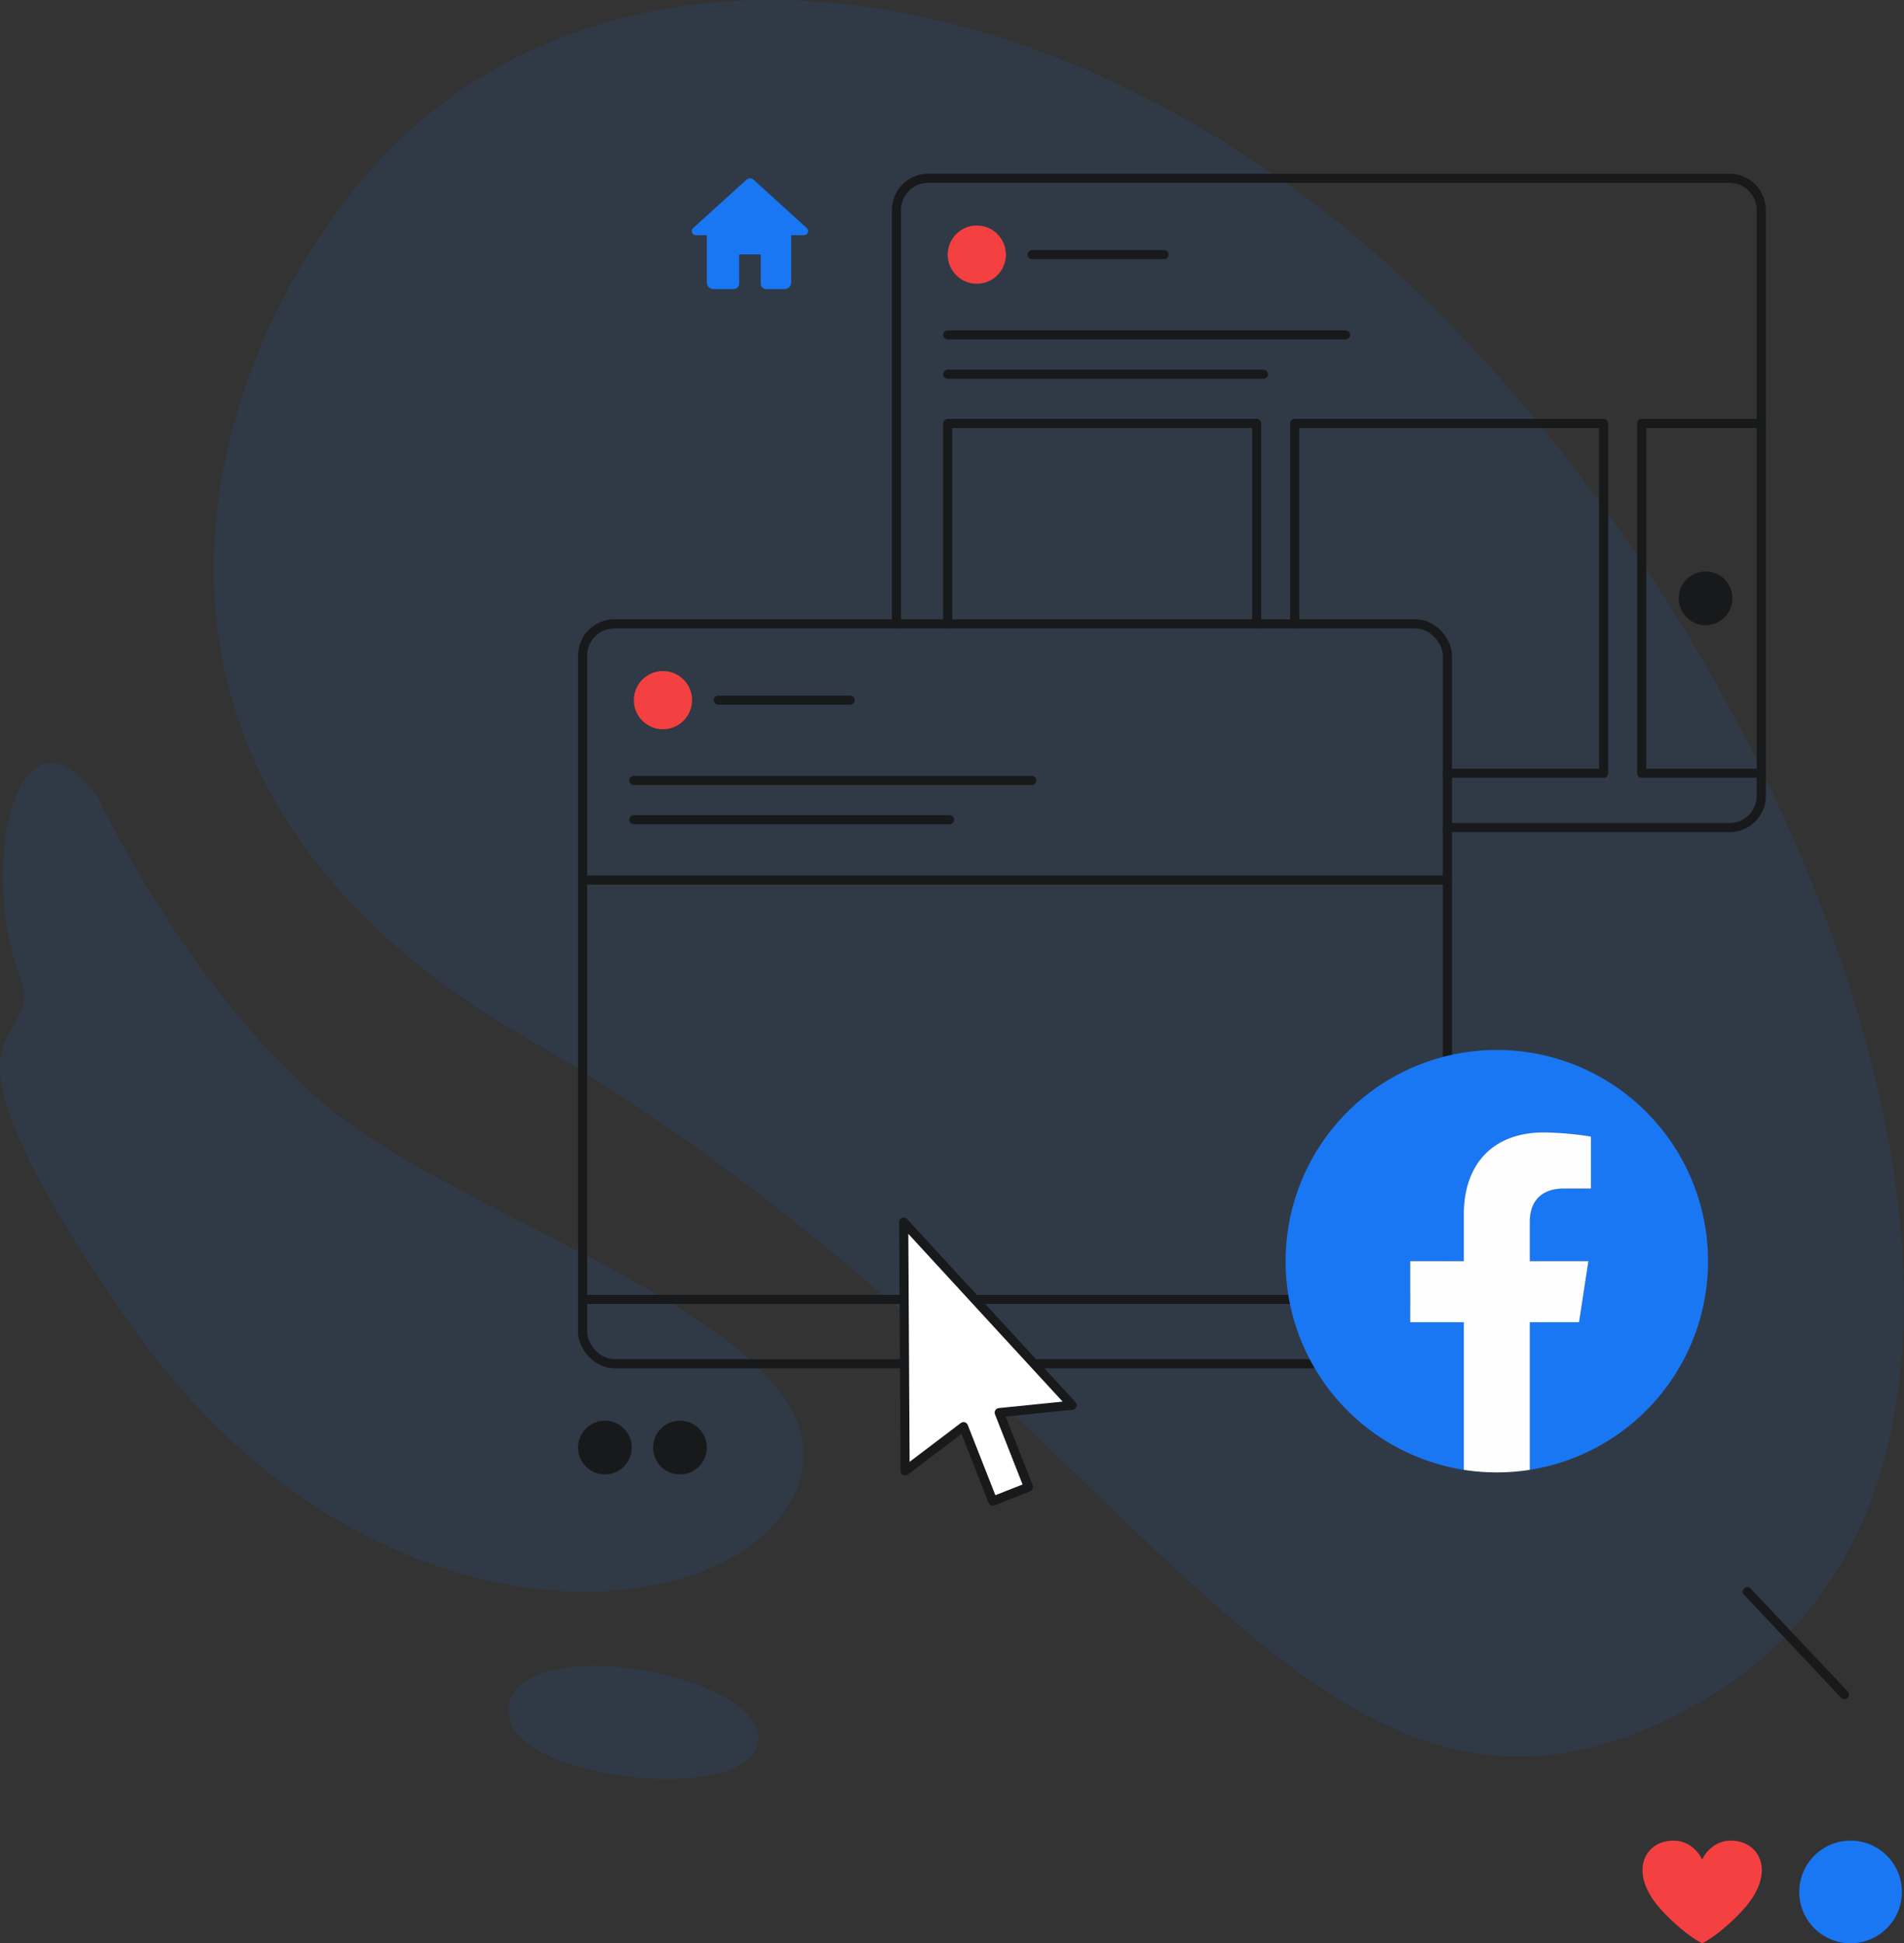
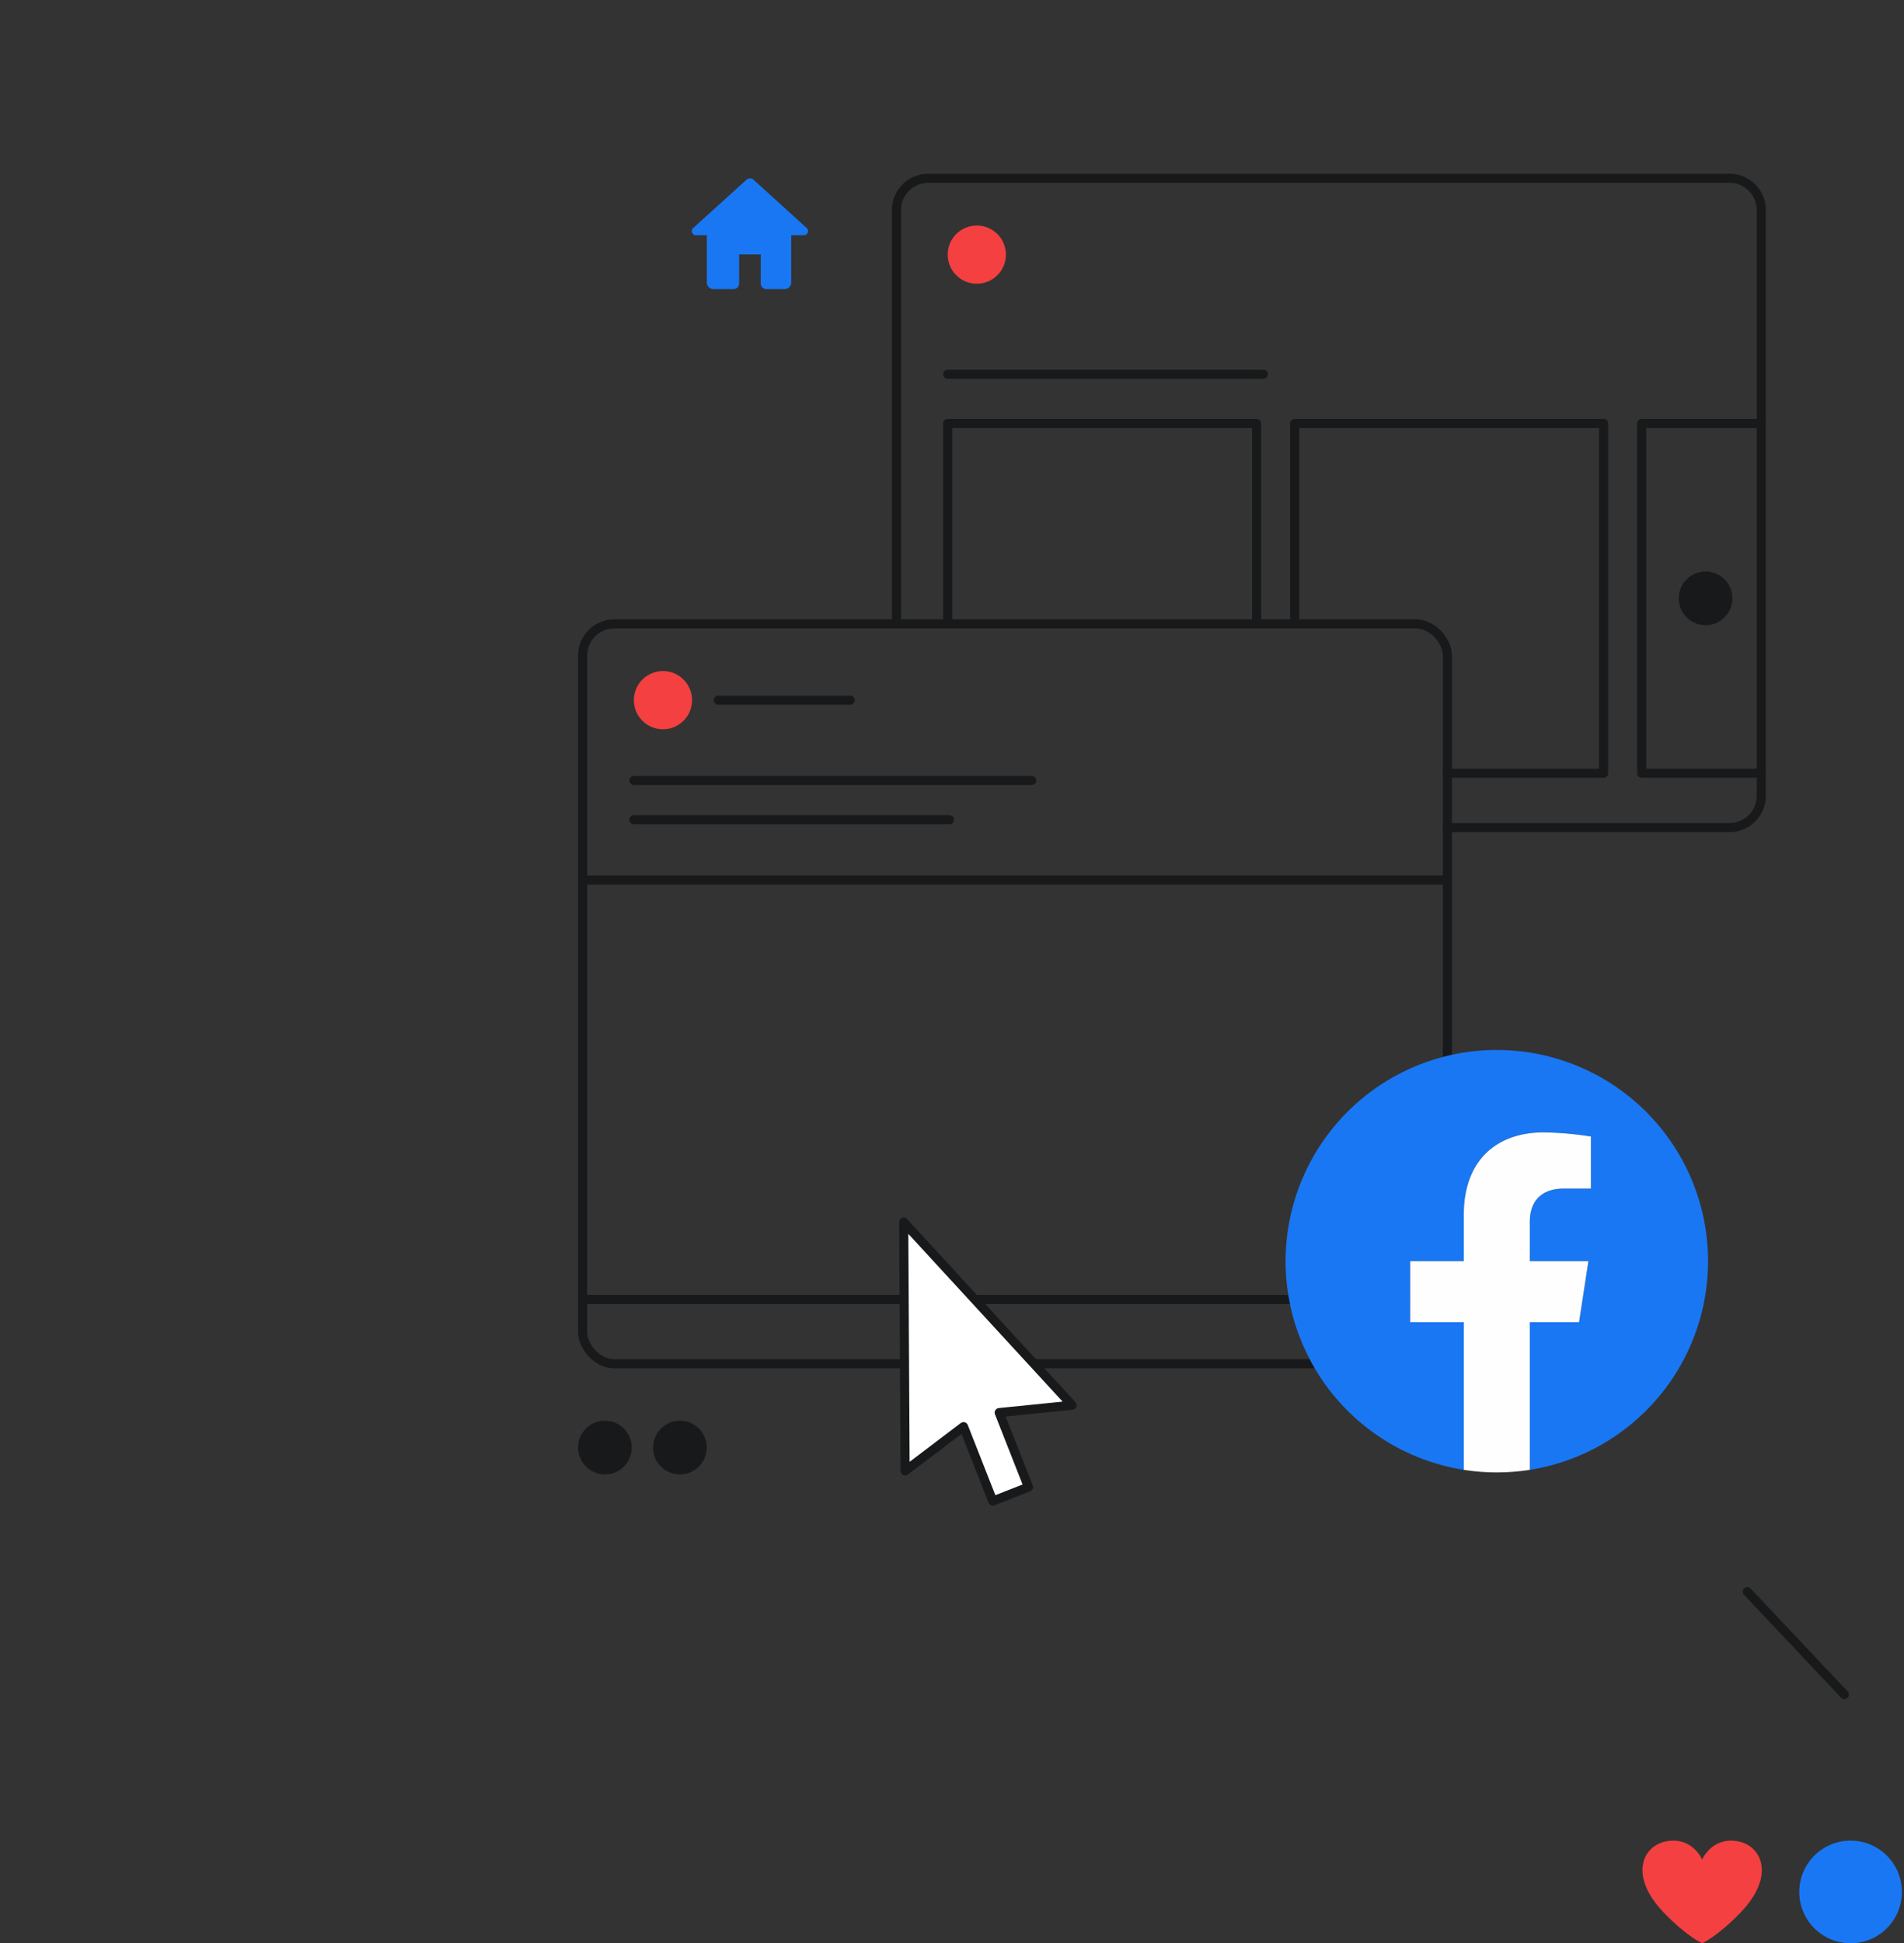
<svg xmlns="http://www.w3.org/2000/svg" viewBox="0 0 1046.55 1068.05">
  <rect x="0" y="0" width="1046.55" height="1068.05" fill="#333333" stroke="none" />
  <defs>
    <style>.cls-1,.cls-5{fill:#1977f3;}.cls-1{opacity:0.1;}.cls-2{fill:none;}.cls-2,.cls-4,.cls-7{stroke:#18191a;stroke-linecap:round;stroke-linejoin:round;stroke-width:5px;}.cls-3{fill:#f44040;}.cls-4{fill:#18191a;}.cls-6{fill:#fefefe;}.cls-7{fill:#fff;}</style>
  </defs>
  <title>Artboard 16</title>
  <g id="Layer_8" data-name="Layer 8">
-     <path class="cls-1" d="M200.77,96.76c-91.18,106.39-159.84,330.55,87.39,473,343.36,197.89,427.43,488.23,644.16,367,255.14-142.72,38.49-642.58-216.21-829.49C522.21-35,312-33,200.77,96.76Z" />
-     <path class="cls-1" d="M53.67,437.92S101.28,541.21,178.46,607c80.84,68.92,300,126.33,257.83,214.79-36.12,75.76-235.8,91.05-365.57-95.37C-53.22,548.37,26.89,579.9,10.93,537.12-12.7,473.81,10.42,379,53.67,437.92Z" />
-     <path class="cls-1" d="M279.83,936.55c-9.24,41.12,130.79,57.46,136.78,21.14S289.08,895.43,279.83,936.55Z" />
-   </g>
+     </g>
  <g id="Layer_10" data-name="Layer 10">
    <path class="cls-2" d="M492.75,342.9V115.46A17.43,17.43,0,0,1,510.17,98h440.5a17.43,17.43,0,0,1,17.42,17.43v322a17.43,17.43,0,0,1-17.42,17.43H795.58" />
    <circle class="cls-3" cx="536.91" cy="139.95" r="16" />
-     <line class="cls-2" x1="567.34" y1="139.95" x2="639.84" y2="139.95" />
-     <line class="cls-2" x1="520.91" y1="184.09" x2="739.6" y2="184.09" />
    <line class="cls-2" x1="520.91" y1="205.68" x2="694.44" y2="205.68" />
    <polyline class="cls-2" points="520.91 342.9 520.91 232.74 690.72 232.74 690.72 342.9" />
    <polyline class="cls-2" points="711.64 342.9 711.64 232.74 881.45 232.74 881.45 424.97 795.58 424.97" />
    <polyline class="cls-2" points="968.09 424.97 902.37 424.97 902.37 232.74 968.09 232.74" />
    <rect class="cls-2" x="320.23" y="342.9" width="475.35" height="406.64" rx="17.43" />
    <circle class="cls-3" cx="364.4" cy="384.82" r="16" />
    <line class="cls-2" x1="394.83" y1="384.82" x2="467.33" y2="384.82" />
    <line class="cls-2" x1="348.4" y1="428.96" x2="567.09" y2="428.96" />
    <line class="cls-2" x1="348.4" y1="450.54" x2="521.92" y2="450.54" />
    <line class="cls-2" x1="320.23" y1="483.72" x2="795.58" y2="483.72" />
    <line class="cls-2" x1="320.23" y1="714.18" x2="795.58" y2="714.18" />
    <circle class="cls-4" cx="332.49" cy="795.6" r="12.26" />
    <circle class="cls-4" cx="373.73" cy="795.6" r="12.26" />
    <circle class="cls-4" cx="937.49" cy="328.85" r="12.26" />
  </g>
  <g id="Layer_7" data-name="Layer 7">
    <g id="Layer_1-2" data-name="Layer_1">
      <path class="cls-5" d="M938.84,693.15A116.1,116.1,0,1,0,804.6,807.85V726.72H775.12V693.15H804.6V667.57c0-29.1,17.34-45.18,43.86-45.18a178.42,178.42,0,0,1,26,2.27v28.57H859.81c-14.42,0-18.93,8.95-18.93,18.14v21.78h32.2l-5.14,33.57H840.88v81.13A116.13,116.13,0,0,0,938.84,693.15Z" />
      <path class="cls-6" d="M867.94,726.72l5.14-33.57h-32.2V671.37c0-9.18,4.49-18.14,18.93-18.14h14.64V624.66a178.42,178.42,0,0,0-26-2.27c-26.52,0-43.86,16.06-43.86,45.18v25.58H775.12v33.57H804.6v81.13a116.66,116.66,0,0,0,18.14,1.4,119.06,119.06,0,0,0,18.14-1.4V726.72Z" />
    </g>
  </g>
  <g id="Layer_9" data-name="Layer 9">
    <path class="cls-5" d="M410.3,98.79,381,125.33a2.26,2.26,0,0,0,1.52,3.94h6v26a3.64,3.64,0,0,0,3.63,3.63h11.06a3.06,3.06,0,0,0,3.06-3.06v-16h11.87v16a3.06,3.06,0,0,0,3.06,3.06h10.06a3.63,3.63,0,0,0,3.63-3.63v-26h7a2.26,2.26,0,0,0,1.52-3.94L414.21,98.79A2.9,2.9,0,0,0,410.3,98.79Z" />
    <circle class="cls-5" cx="1017.19" cy="1039.84" r="28.21" />
    <path class="cls-3" d="M935.61,1068.05s-8.34-3.62-21.12-16.89c-19.48-20.22-11.71-37.15,2.11-39.28s19,10.14,19,10.14h0s5.23-12.26,19-10.14,21.59,19.06,2.11,39.28c-12.78,13.27-21.12,16.89-21.12,16.89Z" />
    <polygon class="cls-7" points="589.31 772.34 496.73 671.69 497.5 808.45 529.61 784.11 545.7 825.02 565.31 817.31 549.22 776.39 589.31 772.34" />
    <line class="cls-7" x1="960.42" y1="874.79" x2="1013.79" y2="931.38" />
  </g>
</svg>